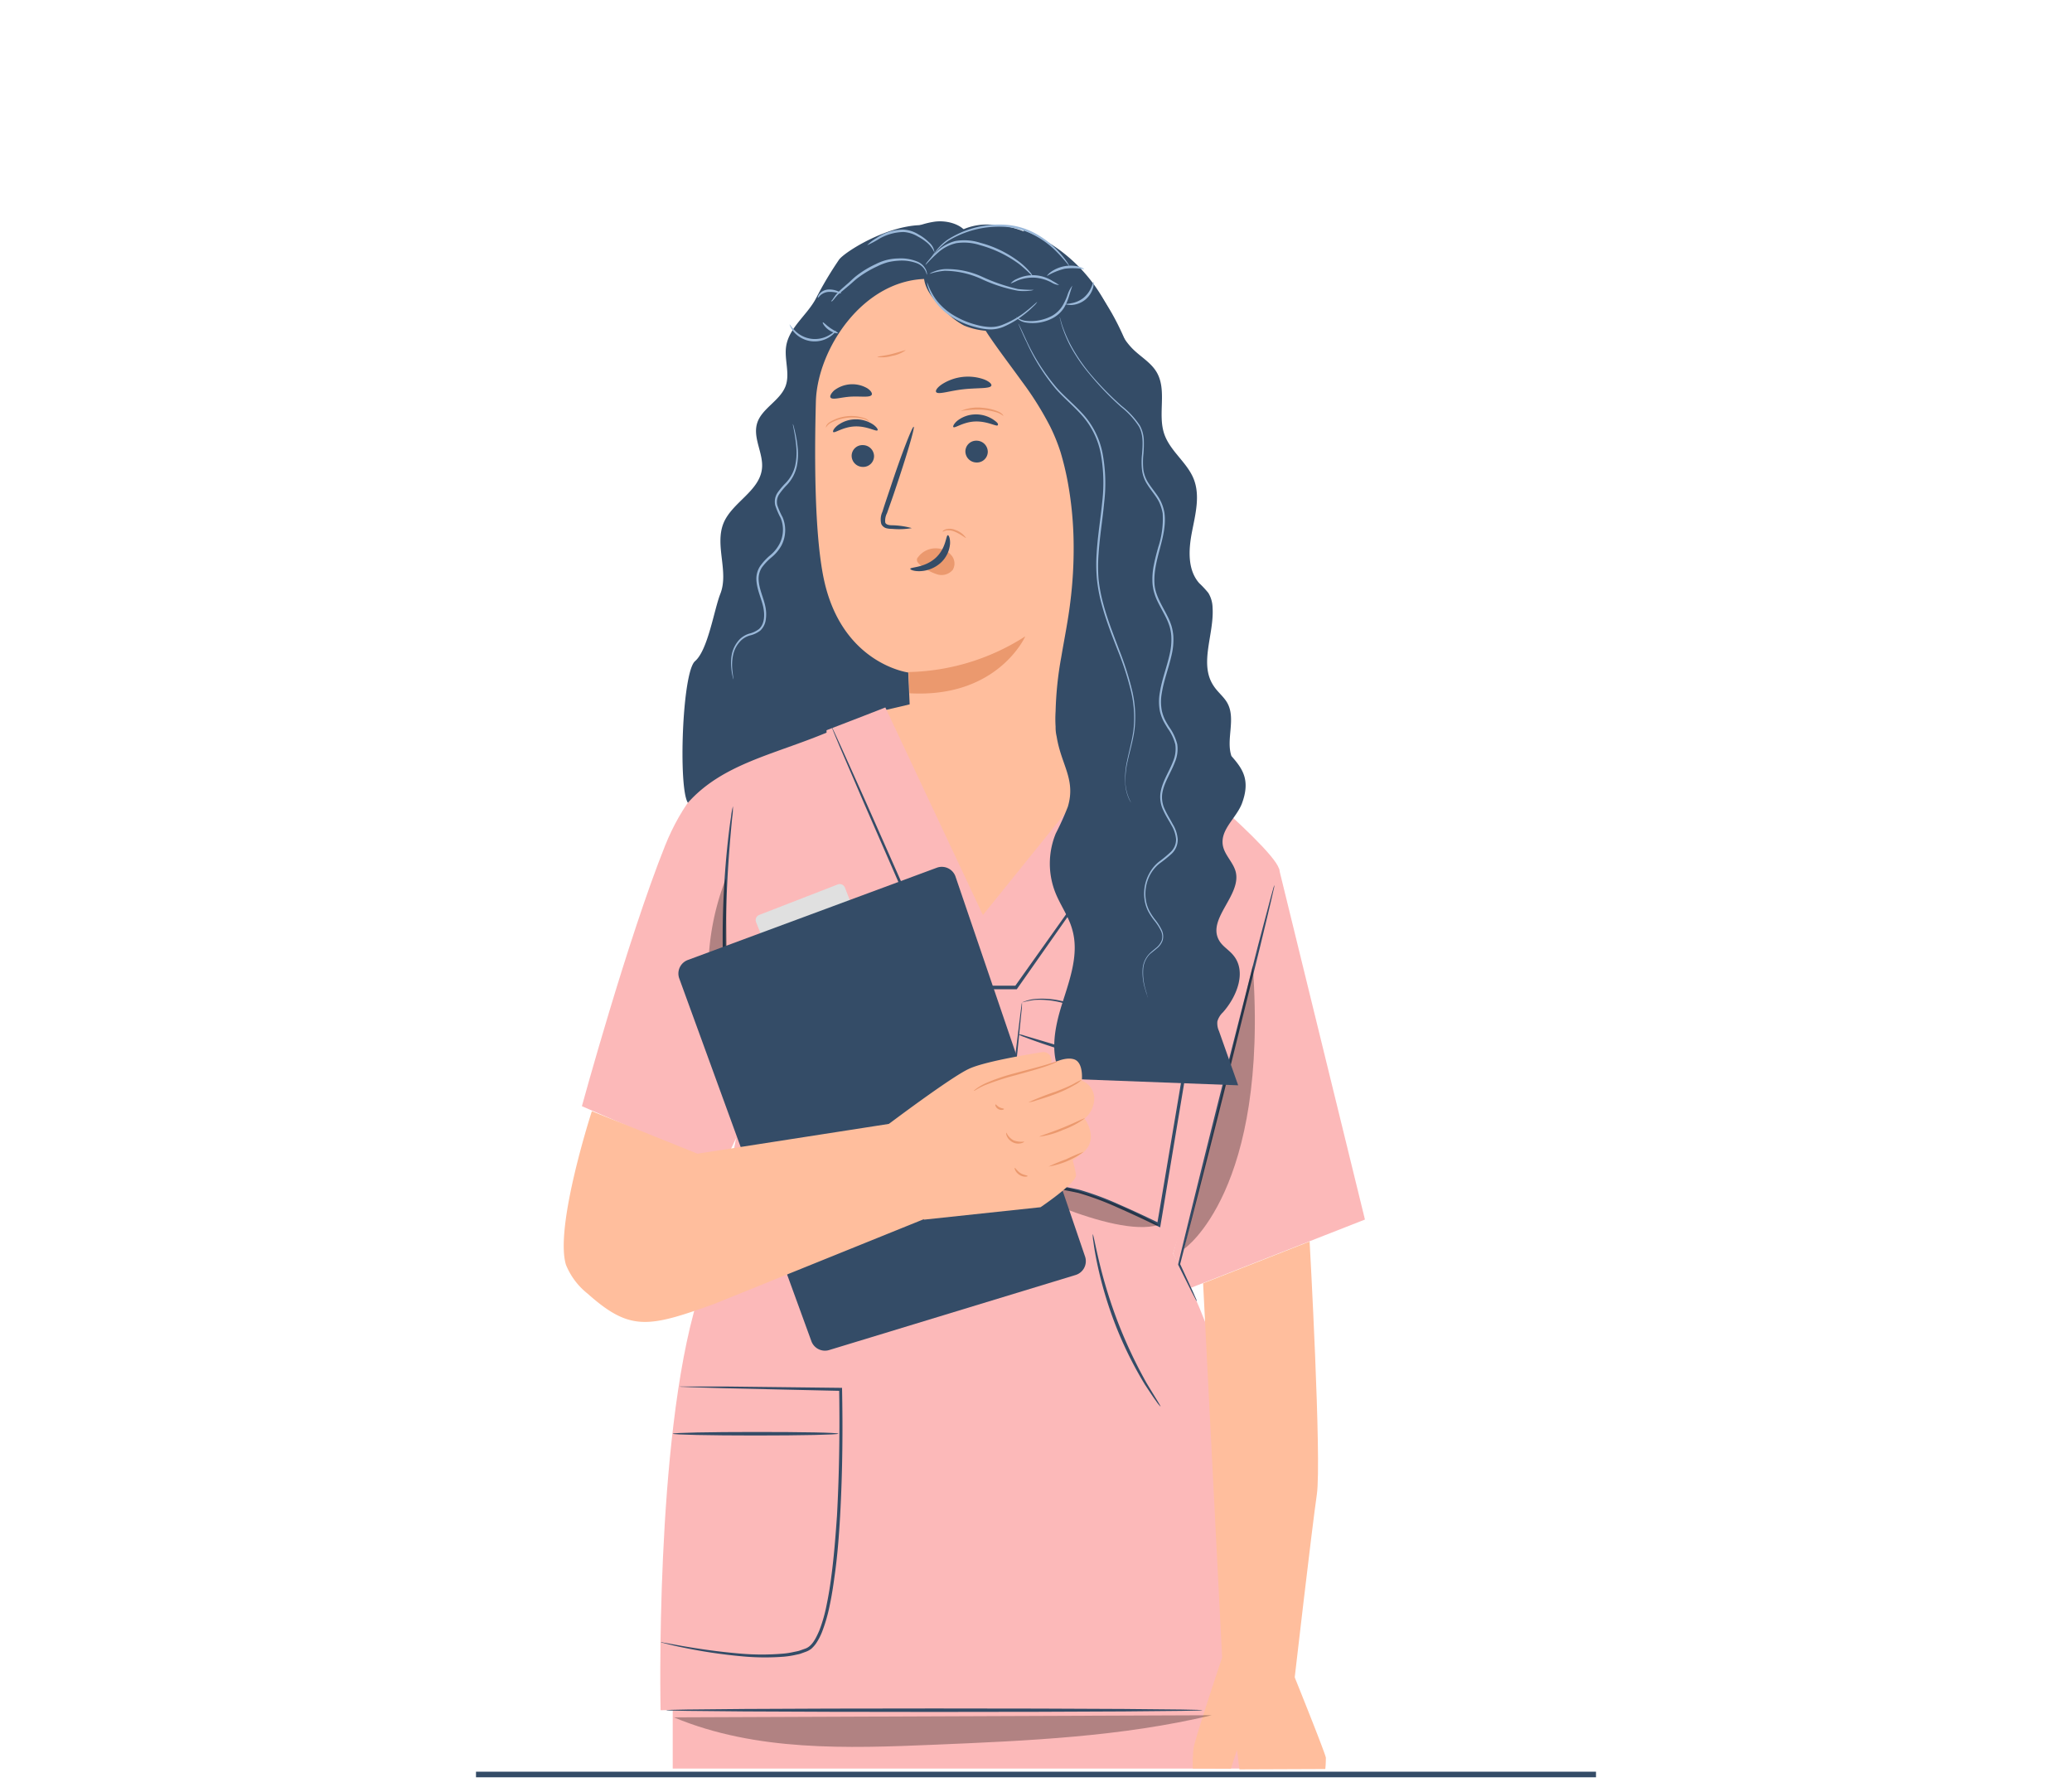
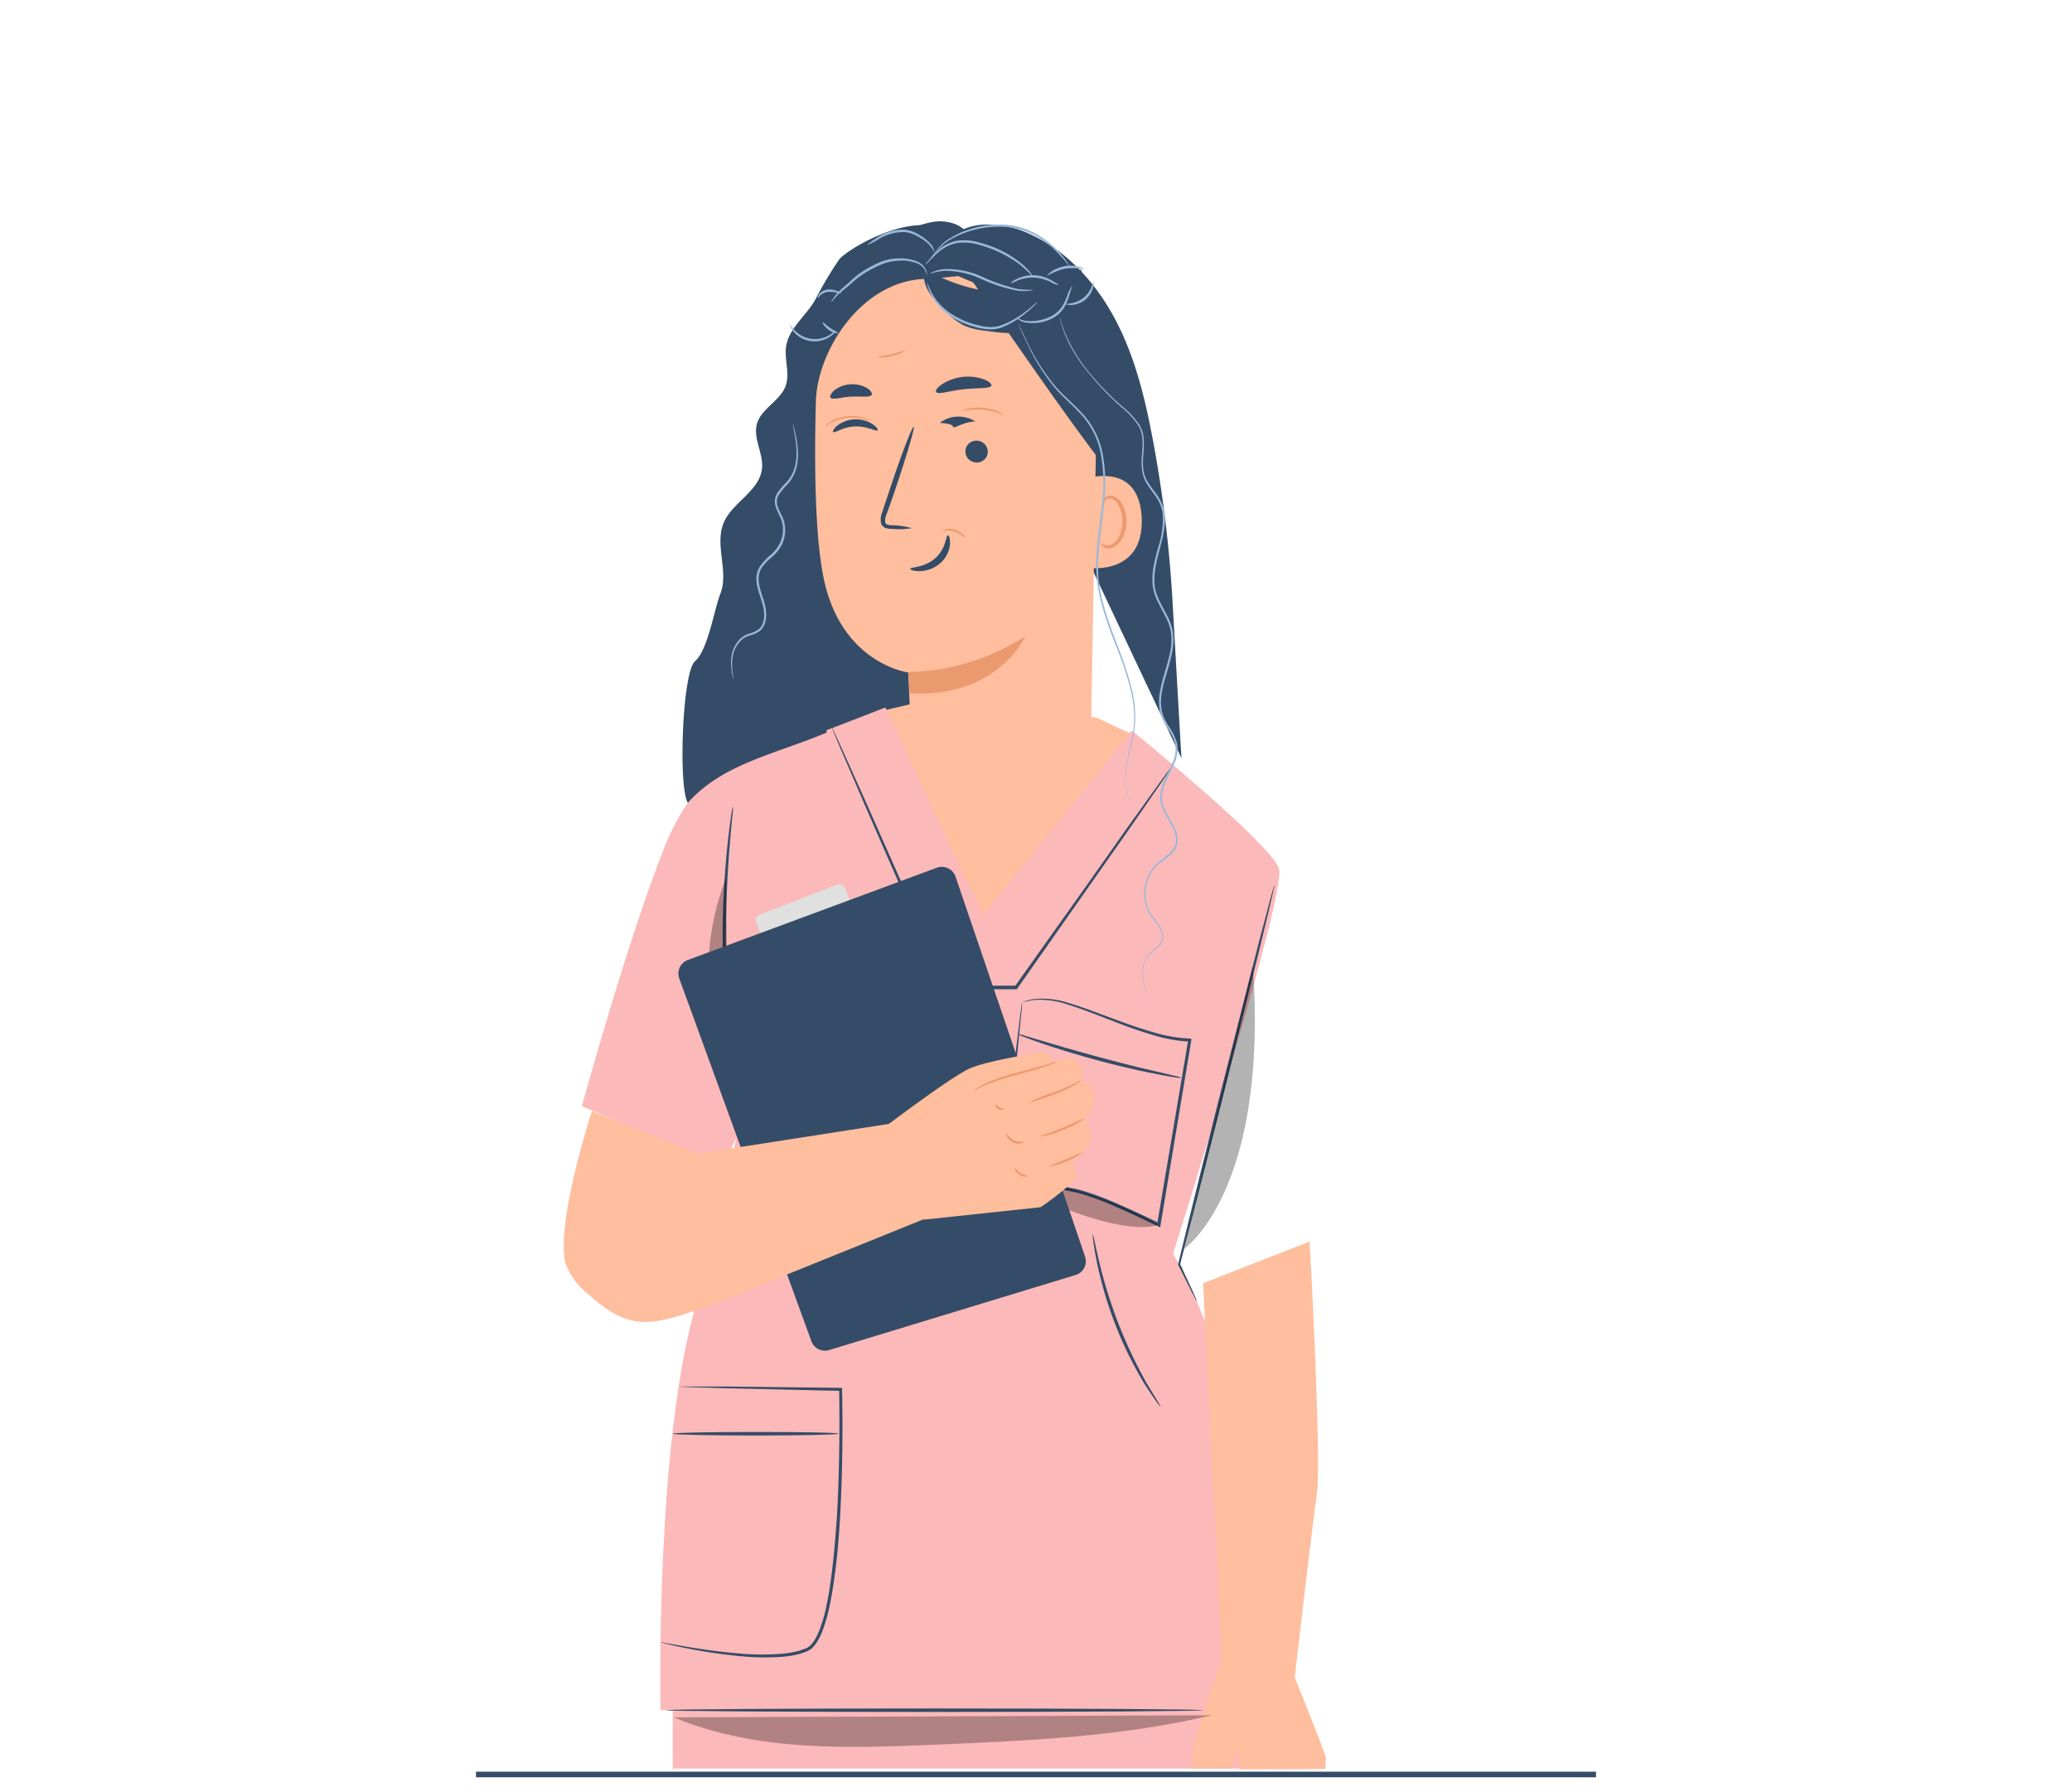
<svg xmlns="http://www.w3.org/2000/svg" viewBox="0 0 370 320">
  <defs>
    <style>.cls-1{fill:none;stroke:#344c67;stroke-miterlimit:10;}.cls-2{fill:#fcb9b9;}.cls-3{fill:#344c67;}.cls-4{fill:#ffbe9d;}.cls-5{opacity:0.3;}.cls-6{fill:#eb996e;}.cls-7{fill:#9ab8d9;}.cls-8{fill:#e0e0e0;}</style>
  </defs>
  <g id="Calque_16" data-name="Calque 16">
    <line class="cls-1" x1="85" y1="316.85" x2="285" y2="316.85" />
    <rect class="cls-2" x="120.13" y="302.04" width="103.95" height="13.75" />
    <path class="cls-3" d="M173,43.21c.21-2.72-3.39-4-6.09-3.63-7.34,1.07-12.55,7.59-16.48,13.89a64,64,0,0,0-5.74,11.09c-2.19,5.8-3,12-3.69,18.18a408.48,408.48,0,0,0-1.63,69.06,6,6,0,0,0,1,3.54,5.79,5.79,0,0,0,2.92,1.57,51.86,51.86,0,0,0,24.1,1.21,10.42,10.42,0,0,0,5.36-2.24c1.81-1.72,2.29-4.38,2.6-6.85,1.41-11.27,1.27-22.68.95-34q-1-34.69-4.08-69.27c-.12-1.35,0-3.07,1.24-3.55" />
    <polygon class="cls-4" points="155.57 127.38 164.36 125.32 195.73 128.12 202.41 131.23 173.78 167.53 155.57 127.38" />
    <path class="cls-2" d="M209.48,223.84s20.38-64.29,18.9-68.77-26.28-24.63-26.28-24.63l-26.58,32.95L158.1,126.32s-23.29,9.15-26,9.66c-5.64,1.07-10.58,8.16-13.3,14.93-6.77,16.91-14.89,46.61-14.89,46.61L129,208.39l2.46-5.2c-1.31,6.61-4,19.29-6.91,28.86-7.65,25.13-6.59,73.32-6.59,73.32l102-.31s2.16-31.32.39-48.59S209.48,223.84,209.48,223.84Z" />
    <path class="cls-3" d="M182.51,179a3.12,3.12,0,0,1,.53-.22,7.63,7.63,0,0,1,1.63-.39,14.93,14.93,0,0,1,6.26.74c2.63.76,5.73,2,9.29,3.3,1.79.65,3.69,1.31,5.73,1.88a25.78,25.78,0,0,0,6.46,1.13h.32l0,.32c-1.52,9.15-3.31,19.86-5.2,31.27-.1.59-.2,1.17-.29,1.73l-.07.4-.34-.17q-3.63-1.78-7.2-3.35a51.86,51.86,0,0,0-7.05-2.63A93.31,93.31,0,0,0,179,211.1l-.26,0,0-.28c1.1-9.54,2-17.5,2.66-23.12.33-2.74.59-4.9.78-6.44.09-.7.16-1.25.22-1.67a3.51,3.51,0,0,1,.09-.56,4.57,4.57,0,0,1,0,.61c0,.43-.09,1-.16,1.72-.15,1.55-.37,3.73-.65,6.49-.59,5.61-1.42,13.53-2.42,23l-.23-.3a89.77,89.77,0,0,1,13.64,1.87,52.37,52.37,0,0,1,7.14,2.64q3.57,1.56,7.22,3.35l-.4.23c.09-.57.19-1.15.29-1.73,1.92-11.4,3.73-22.11,5.27-31.25l.27.32a25.93,25.93,0,0,1-6.62-1.19c-2.05-.6-4-1.27-5.74-1.95-3.56-1.35-6.64-2.61-9.24-3.41a15.39,15.39,0,0,0-6.16-.88A15.78,15.78,0,0,0,182.51,179Z" />
-     <polygon class="cls-2" points="228.38 155.07 243.74 217.76 212.63 229.96 209.48 223.84 228.38 155.07" />
    <path class="cls-3" d="M118,293.26a.84.84,0,0,1,.26,0l.74.13,2.86.52c2.47.42,6.07,1,10.54,1.37a44.48,44.48,0,0,0,7.3,0,13.21,13.21,0,0,0,2-.3c.33-.07.67-.13,1-.22l1-.35c1.3-.4,2-1.88,2.61-3.28a27,27,0,0,0,1.32-4.66c.34-1.64.61-3.32.83-5.05.46-3.46.74-7.06,1-10.76.44-8.09.5-15.78.39-22.59l.26.28-20.77-.47-5.9-.18-1.56-.07a1.88,1.88,0,0,1-.54-.06l.54,0,1.56,0,5.91,0,20.77.24h.25v.27c.14,6.82.1,14.52-.35,22.63-.21,3.72-.5,7.34-1,10.81-.23,1.74-.5,3.45-.85,5.1a29.08,29.08,0,0,1-1.37,4.76,10.55,10.55,0,0,1-1.12,2.13,6,6,0,0,1-.79.88,3.6,3.6,0,0,1-1,.55l-1,.36c-.34.1-.68.15-1,.23a16.11,16.11,0,0,1-2,.29,43.87,43.87,0,0,1-7.38-.07,93.92,93.92,0,0,1-10.55-1.57c-1.24-.25-2.19-.48-2.84-.64l-.73-.19A.9.9,0,0,1,118,293.26Z" />
    <path class="cls-3" d="M149.71,256c0,.18-6.62.32-14.79.32s-14.79-.14-14.79-.32,6.62-.31,14.79-.31S149.71,255.79,149.71,256Z" />
    <path class="cls-3" d="M130.93,193.13a11.33,11.33,0,0,1-.33-1.91c-.17-1.23-.38-3-.61-5.24-.45-4.44-.9-10.61-.94-17.43a161.53,161.53,0,0,1,.83-17.44c.24-2.22.46-4,.66-5.24a12.48,12.48,0,0,1,.34-1.91,11.63,11.63,0,0,1-.12,1.94c-.13,1.24-.29,3-.47,5.26-.36,4.44-.71,10.59-.67,17.39s.43,12.94.78,17.38c.17,2.14.32,3.91.43,5.26A12.77,12.77,0,0,1,130.93,193.13Z" />
    <path class="cls-3" d="M209.48,136.59a7.61,7.61,0,0,1-.51.82c-.39.57-.91,1.33-1.56,2.3l-5.86,8.46-19.9,28.35-.08.12H168.79l-.08-.18-14.45-33.1c-1.78-4.16-3.23-7.52-4.25-9.89-.47-1.14-.84-2-1.12-2.69l-.28-.7a1.59,1.59,0,0,1-.08-.25.7.7,0,0,1,.13.22l.33.68,1.21,2.64c1.06,2.35,2.56,5.68,4.41,9.81,3.72,8.38,8.85,20,14.62,33L169,176h12.46l-.23.12c7.94-11.18,15-21.07,20-28.23,2.53-3.5,4.56-6.34,6-8.34l1.64-2.23A7.87,7.87,0,0,1,209.48,136.59Z" />
    <path class="cls-3" d="M207.23,251.15a6.29,6.29,0,0,1-.8-1c-.5-.67-1.16-1.68-2-2.95a68.38,68.38,0,0,1-5.21-10.54,70.93,70.93,0,0,1-3.37-11.4c-.3-1.49-.5-2.71-.6-3.56a5.74,5.74,0,0,1-.11-1.33c.09,0,.41,1.84,1.11,4.79a86.37,86.37,0,0,0,3.5,11.25,84.55,84.55,0,0,0,5,10.55C206.3,249.54,207.31,251.08,207.23,251.15Z" />
    <path class="cls-3" d="M213.71,232.35a1.8,1.8,0,0,1-.25-.42l-.66-1.26-2.41-4.83,0-.06,0-.07c1.62-6.75,4.35-17.82,7.49-30.31,2.63-10.3,5-19.62,6.74-26.45.87-3.33,1.59-6,2.11-8,.24-.89.44-1.61.6-2.17a5,5,0,0,1,.24-.74,3.43,3.43,0,0,1-.13.77c-.13.57-.29,1.3-.5,2.2-.47,2-1.12,4.71-1.93,8.05-1.69,6.85-4,16.19-6.57,26.51-3.14,12.48-6,23.53-7.72,30.24l0-.14,2.27,4.91c.24.53.43,1,.58,1.31A1.63,1.63,0,0,1,213.71,232.35Z" />
    <g class="cls-5">
      <path d="M130.93,193.13a45.6,45.6,0,0,1-1.28-36.32S129.79,187.23,130.93,193.13Z" />
    </g>
    <path class="cls-3" d="M211,192.47a4.52,4.52,0,0,1-1.18-.11c-.76-.11-1.85-.3-3.19-.56-2.68-.51-6.37-1.33-10.4-2.41s-7.66-2.22-10.25-3.11c-1.3-.45-2.35-.83-3.06-1.11a5.07,5.07,0,0,1-1.1-.5,4.16,4.16,0,0,1,1.16.26l3.11.92c2.62.79,6.25,1.85,10.27,2.93s7.69,2,10.35,2.59l3.15.75A4.79,4.79,0,0,1,211,192.47Z" />
    <g class="cls-5">
      <path d="M179,210.84s19.66,10.36,27.89,7.88C206.9,218.72,192.87,210.21,179,210.84Z" />
    </g>
    <g class="cls-5">
      <path d="M211.44,223s15.17-10.28,12.27-50.61Z" />
    </g>
    <path class="cls-3" d="M214.73,305.37c0,.17-21.45.31-47.89.31s-47.89-.14-47.89-.31,21.44-.31,47.89-.31S214.73,305.2,214.73,305.37Z" />
    <path class="cls-4" d="M233.86,221.68s2.18,39.09,1.29,45.17-4.06,33.59-4.06,33.59l-12.77-2.88-3.48-68.42Z" />
    <path class="cls-4" d="M213,315.79a24.75,24.75,0,0,1,.15-3.75c.44-2.21,5.06-16,5.06-16L231,299s.08.19.21.53c1.05,2.59,5.55,13.83,5.55,14.34,0,.13,0,1.18-.1,2l-15.33.06-.44-3.49s-.53,1.66-1.09,3.38Z" />
    <g class="cls-5">
      <path d="M120.34,306.65c14.64,6.11,30.89,5.54,46.61,4.88,16.57-.7,33.26-1.41,49.43-5.26Z" />
    </g>
    <path class="cls-3" d="M167.32,40.51c-6.57-1.75-16.27,4.23-17.48,5.84a64.55,64.55,0,0,0-4.11,6.89c-1.56,3-4.8,5.2-5.34,8.55-.38,2.37.72,4.9-.11,7.15-1,2.65-4.3,4-5.09,6.67s1.19,5.38.87,8.11c-.46,4-5.34,6-6.86,9.69-1.62,4,1,8.67-.58,12.65-1.12,2.86-2.2,10-4.51,12s-3,22.76-1.27,25.28c6.19-6.94,15.25-8.56,24.76-12.52-.36-19.94-6.35-46.85-1-66.08C148.27,58.63,164.53,46.22,167.32,40.51Z" />
    <path class="cls-3" d="M167.87,44.17a10.48,10.48,0,0,1,7.74-4.06A17.58,17.58,0,0,1,184.33,42c6.73,3.18,11.85,9.15,15.21,15.79s5.08,14,6.43,21.29a226.8,226.8,0,0,1,3.41,28.32c.17,2.86,1.33,23.74,1.6,28" />
    <path class="cls-4" d="M191.22,139.15c2.7-3.45,3.63-7.23,3.66-11.61L196,63a5.53,5.53,0,0,0-5.15-5.43L171.1,49.3l-5.2.5c-11.67-.17-20,12.55-20.21,22-.28,10.49-.2,23.32,1.32,31.09,3.06,15.63,15.18,17.19,15.18,17.19s.09,2.29.36,8c0,0,3.9,18.84,28.67,11.08" />
-     <path class="cls-3" d="M152.08,81.37a2,2,0,0,0,2,2,1.93,1.93,0,0,0,2-1.89,2,2,0,0,0-2-2A1.92,1.92,0,0,0,152.08,81.37Z" />
    <path class="cls-3" d="M148.79,77.14c.26.26,1.75-.93,3.92-1s3.79,1,4,.68c.11-.12-.16-.59-.87-1.07a5.54,5.54,0,0,0-3.23-.87A5.4,5.4,0,0,0,149.52,76C148.87,76.54,148.67,77,148.79,77.14Z" />
    <path class="cls-3" d="M172.39,80.58a2,2,0,0,0,2,2,1.93,1.93,0,0,0,2-1.89,2,2,0,0,0-2-2A1.93,1.93,0,0,0,172.39,80.58Z" />
-     <path class="cls-3" d="M170.25,76.26c.26.26,1.75-.93,3.91-1s3.8.95,4,.68-.16-.59-.87-1.07a5.58,5.58,0,0,0-3.24-.87,5.33,5.33,0,0,0-3.1,1.13C170.33,75.66,170.12,76.15,170.25,76.26Z" />
+     <path class="cls-3" d="M170.25,76.26c.26.26,1.75-.93,3.91-1a5.58,5.58,0,0,0-3.24-.87,5.33,5.33,0,0,0-3.1,1.13C170.33,75.66,170.12,76.15,170.25,76.26Z" />
    <path class="cls-3" d="M162.82,94.3a14.42,14.42,0,0,0-3.54-.51c-.56,0-1.09-.12-1.2-.5a2.89,2.89,0,0,1,.31-1.65c.48-1.36,1-2.79,1.49-4.28,2.06-6.09,3.52-11.08,3.28-11.16S161,81,159,87.07c-.5,1.5-1,2.93-1.42,4.3a3.25,3.25,0,0,0-.21,2.18,1.41,1.41,0,0,0,.94.78,3.79,3.79,0,0,0,.95.1A13.49,13.49,0,0,0,162.82,94.3Z" />
    <path class="cls-6" d="M162.25,120a40,40,0,0,0,20.84-6.38s-4.89,11.07-20.67,10.17Z" />
-     <path class="cls-6" d="M163.93,99.5a3.9,3.9,0,0,1,3.45-1.58,3.53,3.53,0,0,1,2.51,1.23,2.25,2.25,0,0,1,.26,2.58,2.61,2.61,0,0,1-2.81.82,8.35,8.35,0,0,1-2.83-1.55,2.41,2.41,0,0,1-.65-.62.73.73,0,0,1,0-.81" />
    <path class="cls-3" d="M169.26,95.57c-.36,0-.28,2.35-2.23,4.09s-4.47,1.58-4.48,1.91c0,.15.58.43,1.64.42a5.88,5.88,0,0,0,3.74-1.45,5.16,5.16,0,0,0,1.72-3.43C169.7,96.13,169.42,95.55,169.26,95.57Z" />
    <path class="cls-3" d="M167.17,70c.34.53,2.39-.23,4.94-.5s4.71-.06,4.92-.65c.09-.28-.38-.74-1.32-1.11a8.6,8.6,0,0,0-7.51.88C167.37,69.18,167,69.74,167.17,70Z" />
    <path class="cls-3" d="M148.32,71c.4.47,1.88-.09,3.68-.18s3.33.21,3.66-.32c.14-.25-.12-.74-.8-1.18a5.32,5.32,0,0,0-5.91.4C148.34,70.29,148.15,70.8,148.32,71Z" />
    <path class="cls-4" d="M192.51,89.42c0-1.18,1.22-4,2.37-4.21,3.07-.59,8.64-.54,9,7.29.46,10.72-10.39,9-10.42,8.66S192.65,93.46,192.51,89.42Z" />
    <path class="cls-6" d="M196.53,97s.19.12.51.26a1.89,1.89,0,0,0,1.4,0c1.11-.46,2-2.3,2-4.23a6.2,6.2,0,0,0-.64-2.65,2.16,2.16,0,0,0-1.46-1.37.94.94,0,0,0-1.08.56c-.13.3-.06.51-.11.53s-.24-.16-.17-.61a1.17,1.17,0,0,1,.39-.69,1.44,1.44,0,0,1,1-.32,2.62,2.62,0,0,1,2,1.58,6.28,6.28,0,0,1,.77,3c0,2.16-1,4.23-2.52,4.74a2,2,0,0,1-1.72-.21C196.56,97.22,196.49,97,196.53,97Z" />
    <path class="cls-3" d="M172.38,48.45c7.69,10.78,15.88,23,23.86,33.54,1.48-5.21,2.9-13.07,2-18.4a22.12,22.12,0,0,0-7.79-13.82c-4.26-3.33-11.92-4.12-17-2.17" />
-     <path class="cls-3" d="M219.9,135c-1-2.91.79-6.55-.67-9.36-.62-1.19-1.75-2-2.51-3.17-2.66-3.95.13-9.24-.19-14a5.28,5.28,0,0,0-.75-2.59,18,18,0,0,0-1.63-1.75c-2.12-2.39-1.91-6-1.3-9.14s1.49-6.46.32-9.44-4.24-5-5.28-8.1c-1.19-3.53.55-7.77-1.35-11-1-1.7-2.82-2.72-4.22-4.1-2.33-2.31-3.43-5.53-5-8.42a28.45,28.45,0,0,0-14.56-12.85l5,23.52c-.12-.15-.25-.31-.38-.45-2.13-2.48-4.15-4.62-5.93-6.61l-.65-.72c-.19-.21-.39-.44-.58-.67L179,54.72a28.88,28.88,0,0,0-2.51-2.78,12.68,12.68,0,0,0-1.46-1.17,6.9,6.9,0,0,0-.76-.47l-.65-.34a20.92,20.92,0,0,0-2.49-1.1,7.6,7.6,0,0,0-3.93-.47c-.92.2-1.3.57-1.26.81s.5.42,1.17.7a12.94,12.94,0,0,1,2.69,1.57c.56.41,1.16.9,1.84,1.48l.52.45a5.55,5.55,0,0,1,.42.41,9.4,9.4,0,0,1,.79,1c.55.74,1.09,1.65,1.7,2.68.3.51.62,1.06,1,1.64.18.3.37.59.58.9l.59.86c1.58,2.27,3.39,4.65,5.21,7.17a57.11,57.11,0,0,1,5.08,8.1,33.2,33.2,0,0,1,1.85,4.56,51.41,51.41,0,0,1,1.25,5.13,64.3,64.3,0,0,1,1.09,11.28,76.14,76.14,0,0,1-.59,10.34c-.4,3.33-1.07,6.6-1.63,9.92a62,62,0,0,0-1,9.62,21.49,21.49,0,0,0,0,2.75,7,7,0,0,0,.19,1.76c.81,5.09,3.45,7.62,2,12.52a51.27,51.27,0,0,1-2.16,4.79,14.13,14.13,0,0,0-.07,10.56c.89,2.24,2.36,4.23,3,6.54,1.29,4.4-.44,9-1.83,13.41s-2.32,9.48.26,13.27l31.21,1.18q-1.71-4.84-3.43-9.7a3.32,3.32,0,0,1-.28-1.72,3.61,3.61,0,0,1,1-1.62c2.49-2.81,4.25-7.25,1.87-10.15-.8-1-2-1.63-2.59-2.73-2.13-3.8,4-8,3-12.17-.45-1.8-2.16-3.15-2.34-5-.28-2.68,2.42-4.66,3.42-7.17C223.36,139.25,221.87,137.25,219.9,135Z" />
    <path class="cls-3" d="M165.6,48.26c8.1,4.78,20.41,6,27.51-.19,0,2.4-1.74,4.4-3.35,6.17S186.34,58,184,58.84c-2.52,1-5.32.6-8,.22a13,13,0,0,1-3.86-.94,13.45,13.45,0,0,1-3.42-2.64c-2-1.9-4.11-4.26-3.69-7" />
    <path class="cls-7" d="M185.21,53.93a3.31,3.31,0,0,1-.64.74,16.79,16.79,0,0,1-2,1.72,16.46,16.46,0,0,1-3.46,2,6.17,6.17,0,0,1-2.34.43,10.86,10.86,0,0,1-2.5-.4,14.81,14.81,0,0,1-4.46-1.92,10.52,10.52,0,0,1-2.87-2.74,8.29,8.29,0,0,1-1.19-2.39,3.15,3.15,0,0,1-.19-1,11.76,11.76,0,0,0,1.62,3.17A11,11,0,0,0,170,56.12,15.27,15.27,0,0,0,174.36,58a10.82,10.82,0,0,0,2.4.39A5.65,5.65,0,0,0,179,58a17.22,17.22,0,0,0,3.42-1.82C184.21,54.89,185.16,53.87,185.21,53.93Z" />
    <path class="cls-7" d="M191.49,51s-.24.72-.6,1.9a9.57,9.57,0,0,1-.85,2,5.44,5.44,0,0,1-2,1.88,7.68,7.68,0,0,1-4.79.82,2.87,2.87,0,0,1-1.39-.57c-.28-.23-.36-.42-.34-.43a3.25,3.25,0,0,0,1.77.7,8.09,8.09,0,0,0,4.54-.89,5.22,5.22,0,0,0,1.85-1.72,10.51,10.51,0,0,0,.91-1.91A5.45,5.45,0,0,1,191.49,51Z" />
    <path class="cls-7" d="M195.27,50.32s.1.42-.08,1.07a4.25,4.25,0,0,1-1.44,2.16,4.33,4.33,0,0,1-2.43.91c-.67,0-1.07-.12-1.06-.17s.41,0,1-.14a4.73,4.73,0,0,0,2.19-.94,4.87,4.87,0,0,0,1.43-1.92C195.14,50.71,195.2,50.32,195.27,50.32Z" />
    <path class="cls-7" d="M184.6,51.75a2.42,2.42,0,0,1-.75.16,8.82,8.82,0,0,1-2.09,0,26.61,26.61,0,0,1-6.52-2.1,16,16,0,0,0-6.54-1.46,11.73,11.73,0,0,0-2.72.56,1.93,1.93,0,0,1,.67-.37,6.32,6.32,0,0,1,2-.49,15,15,0,0,1,6.72,1.36,32.52,32.52,0,0,0,6.4,2.2A20.68,20.68,0,0,0,184.6,51.75Z" />
    <path class="cls-7" d="M189.13,50.9a2.91,2.91,0,0,1-1.31-.43,7.49,7.49,0,0,0-3-.89,7.23,7.23,0,0,0-3.12.51,11.48,11.48,0,0,1-1.24.54,2.73,2.73,0,0,1,1.11-.82,6.53,6.53,0,0,1,3.27-.66A6.6,6.6,0,0,1,188,50.2,10.14,10.14,0,0,1,189.13,50.9Z" />
    <path class="cls-7" d="M193.6,48.07a11.27,11.27,0,0,0-3.46-.09,11.89,11.89,0,0,0-3.21,1.31s.22-.36.75-.75a6.14,6.14,0,0,1,2.38-1,6,6,0,0,1,2.57.07C193.27,47.8,193.62,48,193.6,48.07Z" />
    <path class="cls-7" d="M148.56,53.64s0,0,0,.06v0c-.06,0,0,0,0-.06l.34-.5a6.66,6.66,0,0,1,.59-.78c.27-.27.58-.57.93-.89l1.15-1c.41-.37.83-.8,1.33-1.19a17.79,17.79,0,0,1,3.51-2.13,8.95,8.95,0,0,1,4-1,7.73,7.73,0,0,1,3.33.53,2.91,2.91,0,0,1,1.64,1.56,2.11,2.11,0,0,1,.15.61q0,.21,0,.21s-.05-.07-.09-.2a2.18,2.18,0,0,0-.21-.55,2.88,2.88,0,0,0-1.61-1.35,7.81,7.81,0,0,0-3.19-.41,10.91,10.91,0,0,0-1.9.28,10.71,10.71,0,0,0-1.92.75,18.84,18.84,0,0,0-3.44,2.05c-.49.37-.91.78-1.34,1.15l-1.19,1c-.36.3-.68.58-1,.83a8.44,8.44,0,0,0-.62.71,4.24,4.24,0,0,1-.42.46s0,.07-.13,0,0-.07,0-.09S148.55,53.64,148.56,53.64Z" />
    <path class="cls-7" d="M146.93,57.56c.11-.07.58.5,1.31,1s1.42.79,1.39.91-.84,0-1.64-.56S146.83,57.61,146.93,57.56Z" />
    <path class="cls-7" d="M141,57.93c.06,0,.31.47.93,1.08a5,5,0,0,0,6.16.82c.75-.42,1.12-.84,1.17-.79s-.25.53-1,1.05a4.92,4.92,0,0,1-6.55-.87C141.15,58.51,141,58,141,57.93Z" />
    <path class="cls-7" d="M146.05,53.17c-.05,0,0-.32.26-.68a2.26,2.26,0,0,1,1.57-.79,3.73,3.73,0,0,1,1.71.29c.4.17.63.32.61.37s-.29,0-.7-.08a5.26,5.26,0,0,0-1.58-.16,2.52,2.52,0,0,0-1.39.58C146.23,53,146.11,53.19,146.05,53.17Z" />
    <path class="cls-7" d="M141.59,75.69a3.84,3.84,0,0,1,.16.5c.08.33.21.82.34,1.46a20.13,20.13,0,0,1,.36,2.37,10.91,10.91,0,0,1-.15,3.17,7,7,0,0,1-1.79,3.41,13,13,0,0,0-1.34,1.61,2.5,2.5,0,0,0-.37,2,13.36,13.36,0,0,0,.94,2.13,5.86,5.86,0,0,1,.47,2.5,5.93,5.93,0,0,1-.66,2.55,7.33,7.33,0,0,1-1.72,2.08,10,10,0,0,0-1.78,1.86,3.72,3.72,0,0,0-.57,2.31c.11,1.64.87,3.1,1.19,4.66a6.67,6.67,0,0,1,.08,2.31,3.28,3.28,0,0,1-1,2,4.92,4.92,0,0,1-1.85.86,3.82,3.82,0,0,0-1.53.85,5.12,5.12,0,0,0-1.46,2.64,8.54,8.54,0,0,0-.16,2.33c.1,1.3.26,2,.22,2a2,2,0,0,1-.14-.5,10.76,10.76,0,0,1-.24-1.49,8.31,8.31,0,0,1,.08-2.4,5.45,5.45,0,0,1,1.49-2.82,4.21,4.21,0,0,1,1.63-.94,4.67,4.67,0,0,0,1.73-.81c1-.87,1.08-2.48.78-3.92s-1.09-3-1.22-4.71a4.13,4.13,0,0,1,.63-2.57,10.39,10.39,0,0,1,1.85-2,6.72,6.72,0,0,0,1.63-2,5.49,5.49,0,0,0,.62-2.36,5.33,5.33,0,0,0-.43-2.32,13.59,13.59,0,0,1-.94-2.21,2.88,2.88,0,0,1,.43-2.3,12.86,12.86,0,0,1,1.39-1.65A6.59,6.59,0,0,0,142,83.12a10.82,10.82,0,0,0,.21-3.09c-.06-.92-.18-1.7-.28-2.35l-.27-1.47A2,2,0,0,1,141.59,75.69Z" />
    <path class="cls-7" d="M184.45,49.4A27.59,27.59,0,0,0,182,47.16,21.2,21.2,0,0,0,175,43.77a9.22,9.22,0,0,0-4.24-.35A7.3,7.3,0,0,0,167.63,45c-1.53,1.32-2.31,2.34-2.38,2.28a3.46,3.46,0,0,1,.52-.73,15.8,15.8,0,0,1,1.66-1.78,7.25,7.25,0,0,1,3.2-1.74,9.33,9.33,0,0,1,4.44.33,19.66,19.66,0,0,1,7.16,3.56A12.4,12.4,0,0,1,184,48.66,2.79,2.79,0,0,1,184.45,49.4Z" />
    <path class="cls-7" d="M191,47.6a30.81,30.81,0,0,0-2.83-3.15,16.39,16.39,0,0,0-3.75-2.59,12.79,12.79,0,0,0-5.36-1.37,17.48,17.48,0,0,0-9.71,2.5,11.65,11.65,0,0,0-3,3s0-.11.12-.28A4.48,4.48,0,0,1,167,45a9.24,9.24,0,0,1,2.23-2.21,17,17,0,0,1,9.89-2.68,12.91,12.91,0,0,1,5.52,1.44,16.52,16.52,0,0,1,5.82,5.11A4.53,4.53,0,0,1,191,47.6Z" />
    <path class="cls-7" d="M154.85,43.78a7.68,7.68,0,0,1,1.66-1.27A8.4,8.4,0,0,1,161.33,41a5.64,5.64,0,0,1,2.7.87,8,8,0,0,1,1.84,1.38,2.7,2.7,0,0,1,1,1.86,5.24,5.24,0,0,0-1.17-1.65,9.57,9.57,0,0,0-1.82-1.24,5.58,5.58,0,0,0-2.53-.79,8.89,8.89,0,0,0-4.64,1.39A16.18,16.18,0,0,1,154.85,43.78Z" />
    <path class="cls-7" d="M205,178.13a1.31,1.31,0,0,1-.13-.33c-.08-.21-.2-.54-.32-1a10,10,0,0,1-.5-3.9,4.37,4.37,0,0,1,1.18-2.59c.37-.38.81-.71,1.23-1.07a3.15,3.15,0,0,0,1-1.35,2.37,2.37,0,0,0-.18-1.74,9.45,9.45,0,0,0-1.06-1.66,10.41,10.41,0,0,1-1.19-1.78,6.6,6.6,0,0,1-.66-2.17,7.5,7.5,0,0,1,.93-4.71,6.76,6.76,0,0,1,1.71-2,21.59,21.59,0,0,0,2-1.66,3.06,3.06,0,0,0,1-2.31,5.85,5.85,0,0,0-.86-2.57c-.45-.83-1-1.65-1.4-2.56a5.49,5.49,0,0,1-.54-3c.27-2.11,1.54-3.86,2.27-5.79a5.7,5.7,0,0,0,.4-3,8.29,8.29,0,0,0-1.34-2.86c-.29-.47-.59-.94-.84-1.45a8.19,8.19,0,0,1-.57-1.62,9,9,0,0,1,0-3.43c.36-2.27,1.22-4.43,1.72-6.68a11.4,11.4,0,0,0,.31-3.38,8.18,8.18,0,0,0-.3-1.64,10.89,10.89,0,0,0-.62-1.55c-.49-1-1.08-2-1.56-3a9.81,9.81,0,0,1-.6-1.59,5.84,5.84,0,0,1-.18-.83,6,6,0,0,1-.1-.84,12.41,12.41,0,0,1,.27-3.29c.21-1.07.49-2.11.77-3.12a16,16,0,0,0,.78-6,8,8,0,0,0-.38-1.4,6,6,0,0,0-.64-1.29c-.52-.82-1.15-1.56-1.67-2.38a6.14,6.14,0,0,1-1-2.68,12.82,12.82,0,0,1,0-2.77c.15-1.77.26-3.55-.56-5a14.44,14.44,0,0,0-3.17-3.47,52.58,52.58,0,0,1-5.71-5.95A29.32,29.32,0,0,1,191,61.55a22.42,22.42,0,0,1-1.46-3.65c-.12-.43-.19-.77-.25-1a2.09,2.09,0,0,1-.07-.35,1.65,1.65,0,0,1,.11.34l.29,1a24.71,24.71,0,0,0,1.53,3.61,31,31,0,0,0,3.44,5.13,54.52,54.52,0,0,0,5.73,5.87A14.72,14.72,0,0,1,203.56,76a6,6,0,0,1,.69,2.5,19.75,19.75,0,0,1-.08,2.66,13.53,13.53,0,0,0,0,2.7,5.91,5.91,0,0,0,1,2.53c.51.78,1.14,1.53,1.69,2.37a7.63,7.63,0,0,1,1.08,2.85c.54,4.2-2,8.13-1.79,12.46.07,2.19,1.4,4.06,2.4,6.1a11.29,11.29,0,0,1,.65,1.61,9.2,9.2,0,0,1,.32,1.74,11.79,11.79,0,0,1-.32,3.5c-.51,2.3-1.37,4.45-1.72,6.66a8.56,8.56,0,0,0,0,3.27,7.4,7.4,0,0,0,.53,1.52,15.22,15.22,0,0,0,.82,1.41,9,9,0,0,1,1.39,3,6,6,0,0,1-.43,3.24c-.76,2-2,3.72-2.26,5.68a5,5,0,0,0,.51,2.8c.4.88.92,1.69,1.37,2.54a6.05,6.05,0,0,1,.9,2.74,3.47,3.47,0,0,1-1.09,2.57,23.93,23.93,0,0,1-2.08,1.68,6.47,6.47,0,0,0-1.63,1.84,7.22,7.22,0,0,0-.92,4.51,6.41,6.41,0,0,0,.62,2.09,10.7,10.7,0,0,0,1.15,1.74,10.32,10.32,0,0,1,1.08,1.72,2.7,2.7,0,0,1,.17,1.91,3.15,3.15,0,0,1-1.07,1.44c-.43.38-.86.69-1.22,1a4.22,4.22,0,0,0-1.16,2.47,10.41,10.41,0,0,0,.41,3.86c.12.41.21.74.28,1Z" />
    <path class="cls-7" d="M202,143.35a4.06,4.06,0,0,1-.45-.81,7.74,7.74,0,0,1-.61-2.61,14.61,14.61,0,0,1,.36-4.23c.32-1.62.87-3.43,1.12-5.47a20.15,20.15,0,0,0-.43-6.69,52.84,52.84,0,0,0-2.38-7.38c-1-2.56-2.06-5.24-2.85-8.14a27.34,27.34,0,0,1-.87-4.5,28.45,28.45,0,0,1-.06-4.71c.19-3.18.71-6.24,1-9.2a29,29,0,0,0-.25-8.52,14.3,14.3,0,0,0-3.31-6.84c-1.6-1.81-3.39-3.25-4.76-4.83a35.79,35.79,0,0,1-5.2-8.34c-.5-1-.86-1.88-1.11-2.44l-.27-.64a.77.77,0,0,1-.08-.22s.05.06.12.2l.31.63L183.39,61a36.81,36.81,0,0,0,5.28,8.21c1.36,1.55,3.15,3,4.79,4.81a14.59,14.59,0,0,1,3.44,7,29.18,29.18,0,0,1,.28,8.64c-.27,3-.79,6-1,9.18a28.82,28.82,0,0,0,0,4.65,28,28,0,0,0,.86,4.43c.77,2.87,1.85,5.54,2.81,8.11a53.51,53.51,0,0,1,2.36,7.45,20.43,20.43,0,0,1,.38,6.8c-.27,2.08-.85,3.87-1.19,5.48a15.31,15.31,0,0,0-.43,4.17A8.49,8.49,0,0,0,202,143.35Z" />
    <path class="cls-6" d="M179.17,74.27a4.12,4.12,0,0,0-1-.57,11.52,11.52,0,0,0-2.71-.54,19,19,0,0,0-3.92.23,7.65,7.65,0,0,1,3.95-.57,9,9,0,0,1,2.77.66C179,73.8,179.21,74.25,179.17,74.27Z" />
    <path class="cls-6" d="M155.22,75.32a2.76,2.76,0,0,0-1.07-.55,8.49,8.49,0,0,0-3-.16,8.3,8.3,0,0,0-2.8.9,2,2,0,0,0-.84.83c-.06,0,0-.6.71-1a7.27,7.27,0,0,1,2.89-1,7.16,7.16,0,0,1,3.05.26C155,74.79,155.27,75.31,155.22,75.32Z" />
    <path class="cls-6" d="M172.51,96.06c-.06.08-.85-.63-2-1.11a2.92,2.92,0,0,0-1.54-.23c-.39.07-.59.26-.63.21s.13-.28.57-.43a2.57,2.57,0,0,1,1.72.14A3.77,3.77,0,0,1,172.51,96.06Z" />
    <path class="cls-6" d="M161.71,62.55a5.75,5.75,0,0,1-2.42,1,6.16,6.16,0,0,1-2.63.19c0-.1,1.16-.18,2.55-.52S161.67,62.46,161.71,62.55Z" />
    <path class="cls-8" d="M136,167.14l-1-2.52a1,1,0,0,1,.54-1.24l14.09-5.47a1,1,0,0,1,1.23.54l1.09,2.77Z" />
    <path class="cls-3" d="M121.3,174.72l23.59,64.76a2.58,2.58,0,0,0,3.18,1.58l44-13.4a2.58,2.58,0,0,0,1.69-3.3l-23.13-67.83a2.59,2.59,0,0,0-3.34-1.59l-44.48,16.48A2.58,2.58,0,0,0,121.3,174.72Z" />
    <path class="cls-4" d="M105.69,198.41S99,219,101.06,225.83a12.63,12.63,0,0,0,3.87,5.16c7.59,6.76,10.84,6.07,22.63,1.83L166.69,217l-7.37-16.41L124.55,206Z" />
    <path class="cls-4" d="M187.77,189.33a1.46,1.46,0,0,0-1.72-1.45c-2.84.45-10.51,1.74-13.09,3-3.2,1.49-14.36,9.9-14.36,9.9l6.38,17,20.83-2.22s6.48-4.36,6.34-5.76a24.62,24.62,0,0,0-.59-2.59l1.93-1.47c2.82-2.51.18-6,.18-6a4.73,4.73,0,0,0,1.73-3.78,3.46,3.46,0,0,0-2.22-3s.37-3.24-1.38-3.81-4.31.95-4.31.95A1.17,1.17,0,0,0,187.77,189.33Z" />
    <path class="cls-6" d="M188.92,189.48a2.24,2.24,0,0,1-.55.3c-.37.17-.92.39-1.6.62-1.37.48-3.3,1-5.42,1.59a47.71,47.71,0,0,0-5.34,1.73c-1.33.54-2,1.1-2.07,1.05s.15-.17.47-.43a10,10,0,0,1,1.49-.87,33.7,33.7,0,0,1,5.35-1.84c2.13-.59,4.06-1.07,5.43-1.48S188.9,189.42,188.92,189.48Z" />
    <path class="cls-6" d="M193.16,192.8a4.49,4.49,0,0,1-1.23.91,22.36,22.36,0,0,1-3.33,1.59c-1.35.51-2.59.91-3.49,1.17a6.35,6.35,0,0,1-1.48.37,45.57,45.57,0,0,1,4.83-1.9c1.33-.51,2.51-1,3.34-1.46A11.41,11.41,0,0,1,193.16,192.8Z" />
    <path class="cls-6" d="M193.72,199.69a15.3,15.3,0,0,1-3.88,2.06,15.15,15.15,0,0,1-4.23,1.21c0-.11,1.85-.66,4.08-1.56S193.66,199.59,193.72,199.69Z" />
    <path class="cls-6" d="M193.49,205.68a14.88,14.88,0,0,1-6.24,2.62,30.72,30.72,0,0,1,3.13-1.3A28.81,28.81,0,0,1,193.49,205.68Z" />
    <path class="cls-6" d="M182.92,203.83s-.16.21-.55.3a2.19,2.19,0,0,1-1.51-.16,2.26,2.26,0,0,1-1.06-1.1c-.16-.36-.14-.61-.1-.62s.36.9,1.33,1.38A3.88,3.88,0,0,0,182.92,203.83Z" />
    <path class="cls-6" d="M183.51,210c0,.09-.73.27-1.48-.22s-.92-1.23-.82-1.25.39.54,1,.93S183.5,209.85,183.51,210Z" />
    <path class="cls-6" d="M179.29,198c.06.09-.45.35-1,.05s-.62-.85-.51-.85.29.31.69.52S179.25,197.91,179.29,198Z" />
  </g>
</svg>